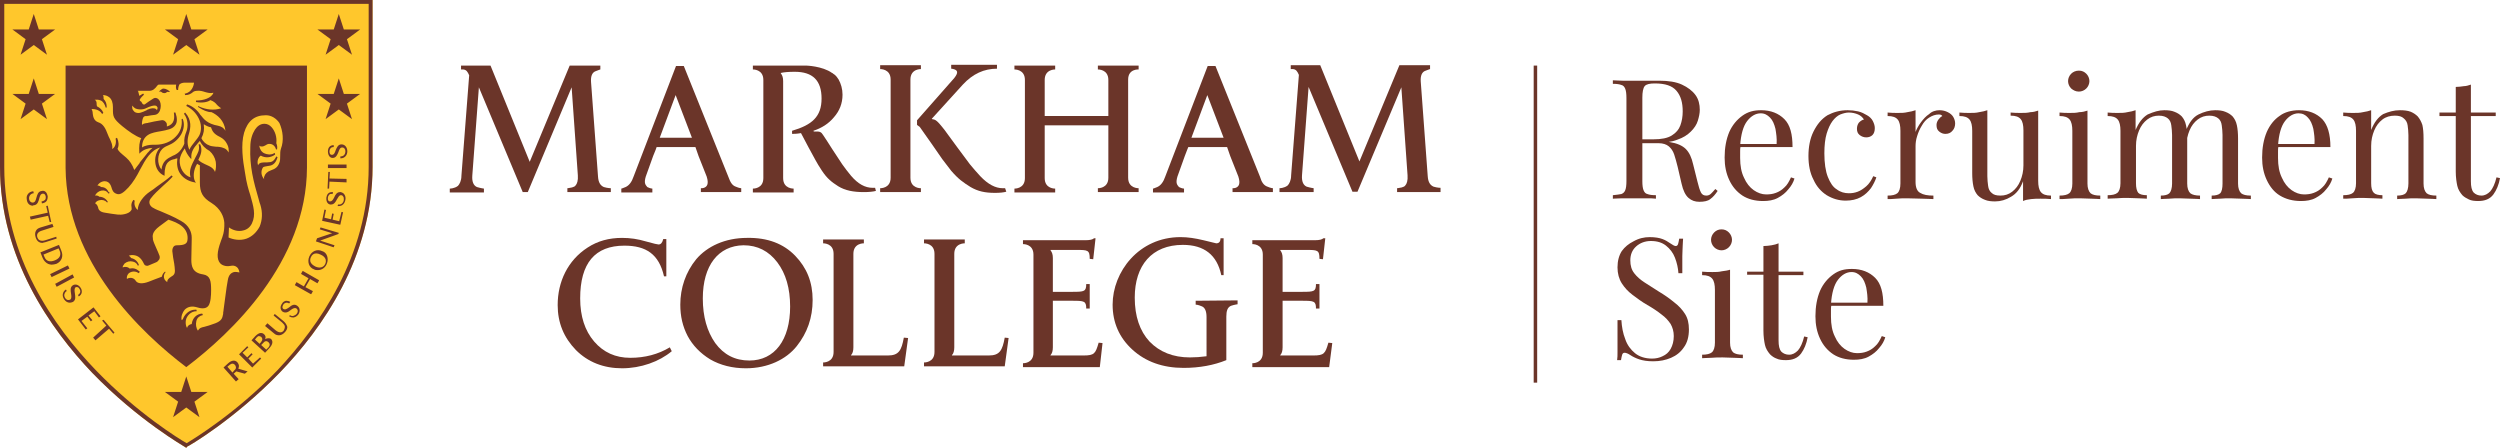
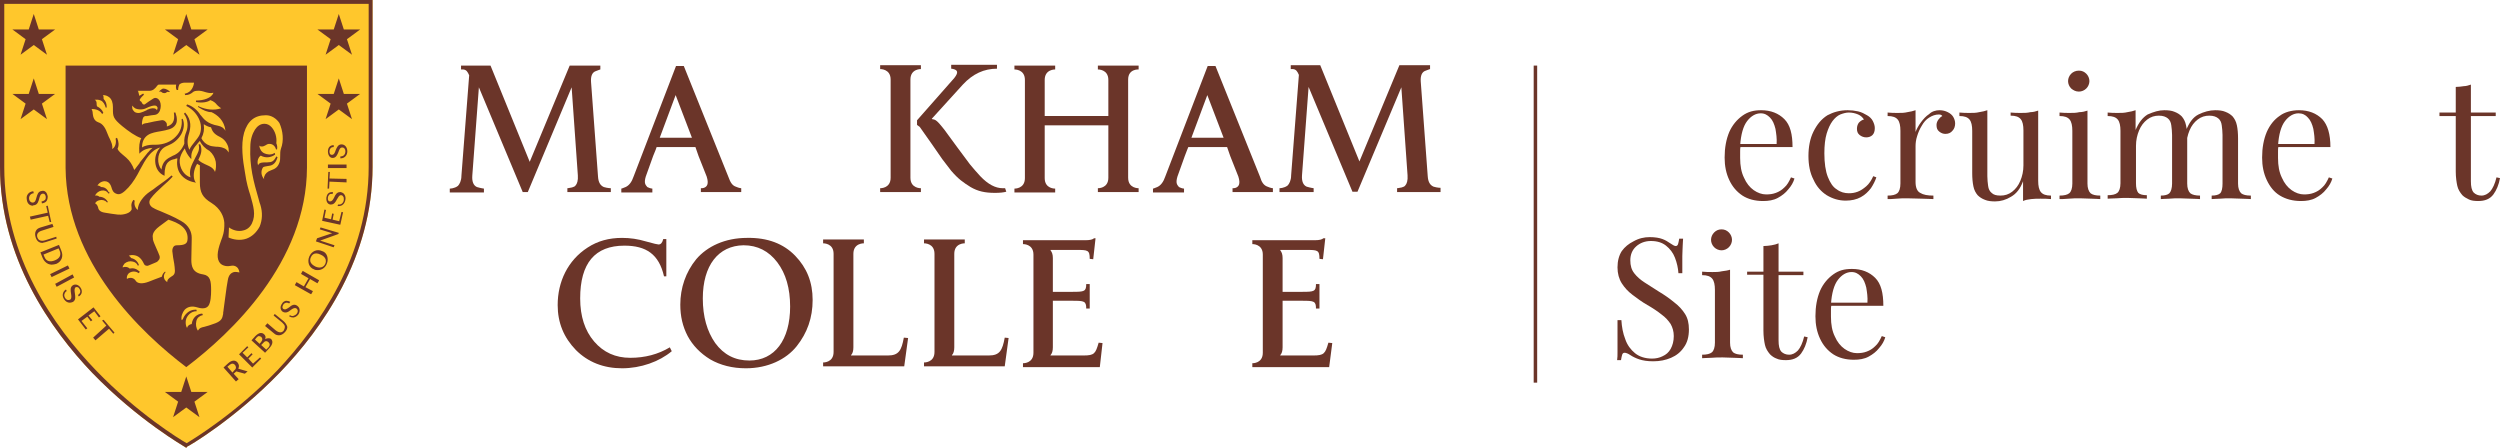
<svg xmlns="http://www.w3.org/2000/svg" version="1.0" id="Layer_2_00000155837391929135849940000013470763539009626274_" x="0px" y="0px" viewBox="0 0 644.2 115.4" style="enable-background:new 0 0 644.2 115.4;" xml:space="preserve">
  <style type="text/css">
	.st0{fill:#FFC72C;}
	.st1{fill:#6B3529;}
	.st2{enable-background:new    ;}
</style>
  <g id="DISEÑO">
    <g>
      <path class="st0" d="M48,115.4l-0.3-0.2c-0.1-0.1-12.1-6.9-23.9-19.1C13,84.8,0,66.4,0,43V0h96v43c0,23.3-13,41.7-23.9,53    c-11.8,12.2-23.7,19.1-23.9,19.1L48,115.4L48,115.4z" />
      <path class="st1" d="M259,48.5c-0.2,0-0.4,0-0.6,0c-1.9,0-3.8-1-5.8-3.1c-1-1.1-1.9-2.1-2.7-3.1l-3.2-4.3    c-1.4-1.9-2.5-3.4-3.3-4.5c-0.8-1-1.9-2.5-2.7-2.7h0c-0.2,0-0.3-0.1-0.5-0.1l-0.1-0.1l8-8.8c2.6-2.8,5.5-4.1,8.8-4.1v-1h-11.8v1    c0,0,0.3,0,0.6,0.1c1.1,0.3,1.3,0.9,0.2,2.3L236.3,31v1.2c0,0,0.6,0.4,0.7,0.5c0.8,1.1,1.8,2.6,3.1,4.4l2.7,3.9    c0.6,0.8,1.4,1.8,2.3,3c1.9,2.2,3.1,3,5,4.2c1.9,1.1,3.7,1.5,6.3,1.5c1.2,0,2.2-0.1,2.9-0.3L259,48.5L259,48.5z" />
      <path class="st1" d="M326.6,48.1c0.9,0.4,1.4,0.4,1.4,0.4v1h-10.4v-1c0.5,0,0.3,0,0.8-0.1c0.8-0.3,1.3-1,0.7-2.9l-2.1-5.3    c-0.2-0.6-0.8-2.3-0.8-2.3h-10c0,0-0.5,1.2-0.9,2.3l-1.9,5.3c-0.5,1.7-0.1,2.1,0.4,2.7c0.8,0.4,1.3,0.4,1.3,0.4v1h-8v-1    c0,0,0.2,0,1.1-0.4c0.9-0.4,1.6-1.3,2.1-2.8l10.9-28.4h2l11.5,28.6C325.1,47,325.7,47.8,326.6,48.1L326.6,48.1z M311.1,24.5    l-4.1,11h8.3L311.1,24.5z" />
      <path class="st1" d="M189.6,48.1c0.9,0.4,1.4,0.4,1.4,0.4v1h-10.4v-1c0.5,0,0.3,0,0.8-0.1c0.8-0.3,1.3-1,0.7-2.9l-2.1-5.3    c-0.2-0.6-0.8-2.3-0.8-2.3h-10c0,0-0.4,1.2-0.9,2.3l-1.9,5.3c-0.5,1.7-0.1,2.1,0.4,2.7c0.8,0.4,1.3,0.4,1.3,0.4v1h-8v-1    c0,0,0.2,0,1.1-0.4c0.9-0.4,1.6-1.3,2.1-2.8l10.9-28.4h2l11.5,28.6C188.2,47,188.7,47.8,189.6,48.1L189.6,48.1z M174.1,24.5    l-4.1,11h8.3L174.1,24.5L174.1,24.5z" />
      <path class="st1" d="M371.2,49.5h-11.2v-1c0,0,0.3,0,1.2-0.2c0.4-0.1,0.8-0.3,0.9-0.5c0.4-0.4,0.7-1.3,0.6-2.6l-1.6-22.7    l-11.3,26.9h-1.3l-11.3-27l-1.7,22.8c-0.1,1.5,0.3,2.5,1.2,2.9c1,0.3,1.8,0.4,1.8,0.4v1h-8.8v-1c0,0,1.2,0,2.1-0.7    c0.4-0.4,0.9-1.3,0.9-2.6l2-25.9c-0.4-0.9-0.7-1.4-1.5-1.5c-0.4,0-0.6,0-0.6,0v-1h7.6l10.1,24.8l10.3-24.8h7.9v1    c0,0-0.1,0-1.1,0.4c-1,0.3-1.4,1.3-1.3,2.8l1.8,24.4c0.1,1.5,0.6,2.3,1.5,2.7c1,0.3,1.8,0.3,1.8,0.3L371.2,49.5L371.2,49.5z" />
      <rect x="395.2" y="16.9" class="st1" width="0.9" height="81.7" />
      <path class="st1" d="M157.4,49.5h-11.2v-1c0,0,0.3,0,1.2-0.2c0.4-0.1,0.8-0.3,0.9-0.5c0.4-0.4,0.7-1.3,0.6-2.6l-1.6-22.7L136,49.5    h-1.3l-11.3-27l-1.7,22.8c-0.1,1.5,0.3,2.5,1.2,2.9c1,0.3,1.8,0.4,1.8,0.4v1h-8.8v-1c0,0,1.2,0,2.1-0.7c0.4-0.4,0.9-1.3,0.9-2.6    l2-25.9c-0.4-0.9-0.7-1.4-1.5-1.5c-0.4,0-0.6,0-0.6,0v-1h7.6l10.1,24.8l10.3-24.8h7.9v1c0,0-0.1,0-1.1,0.4c-1,0.3-1.4,1.3-1.3,2.8    l1.8,24.4c0.1,1.5,0.6,2.3,1.5,2.7c1,0.3,1.8,0.3,1.8,0.3L157.4,49.5L157.4,49.5z" />
      <path class="st1" d="M234.6,20.5c0-2.8,2.7-2.7,2.7-2.7v-1h-10.5v1c0,0,2.7-0.1,2.7,2.7v25.3c0,2.8-2.7,2.7-2.7,2.7v1h10.5v-1    c0,0-2.7,0.1-2.7-2.7V20.5z" />
-       <path class="st1" d="M225.5,48.4c-0.2,0-0.5,0-0.6,0c-2,0-3.8-1-5.6-3.1c-0.9-1.1-1.6-2-2.3-3l-2.5-3.8c-1-1.6-1.8-2.8-2.4-3.7    c-0.5-0.8-0.8-1-2.4-0.9l-0.1-0.2c2.1-0.7,3.9-1.8,5.3-3.5c1.4-1.6,2.2-3.5,2.2-5.8c0-1.5-0.4-2.8-1-3.9c0,0,0,0,0,0    c-0.3-0.5-0.7-1-1.1-1.3c-0.1-0.1-0.2-0.1-0.3-0.2c-0.1-0.1-0.2-0.2-0.3-0.2c-2.5-1.8-6.7-1.9-6.7-1.9H194v1c0,0,2.7-0.1,2.7,2.7    v25.3c0,2.8-2.7,2.7-2.7,2.7v1h10.5v-1c0,0-2.7,0.1-2.7-2.7V25.1l0,0v-4.2c0-0.9-0.2-1.5-0.6-2v-0.1c0.8-0.2,2-0.3,3.6-0.3    c4.6,0,6.9,2.2,6.9,6.9s-2.5,6.8-7.6,8.3v0.8c0.4,0,1.2,0,2.3-0.2c0.5,0.9,1.1,2.1,1.9,3.6l1.8,3.3c0.4,0.8,1,1.7,1.7,2.8    c1.4,2.1,2.5,2.9,4.2,4c1.8,1.1,3.9,1.5,6.6,1.5c1.3,0,2.3-0.1,3.1-0.3L225.5,48.4L225.5,48.4z" />
      <path class="st1" d="M293.4,17.9v-1h-10.5v1c0,0,2.7-0.1,2.7,2.7v9.3h-16.4v-9.3c0-2.8,2.7-2.7,2.7-2.7v-1h-10.5v1    c0,0,2.7-0.1,2.7,2.7v25.3c0,2.8-2.7,2.7-2.7,2.7v1h10.5v-1c0,0-2.7,0.1-2.7-2.7V32.3h16.4v13.5c0,2.8-2.7,2.7-2.7,2.7v1h10.5v-1    c0,0-2.7,0.1-2.7-2.7V20.5C290.7,17.7,293.4,17.9,293.4,17.9z" />
      <g>
        <path class="st1" d="M160.3,94.9c-4.8,0-8.8-1.6-11.9-4.7c-3.1-3.2-4.7-7-4.7-11.6c0-6,2.6-11.5,7.7-14.8     c2.6-1.7,5.5-2.5,8.9-2.5c2.1,0,4.1,0.3,6.1,0.9c2.1,0.6,3.1,0.8,3.3,0.8c0.6,0,1-0.5,1.2-1.4h0.8v9.6h-0.6     c-1.3-5.7-4.6-7.9-10.2-7.9c-7.6,0-11.4,4.5-11.4,13.6c0,4.6,1.2,8.3,3.6,11.1c2.4,2.8,5.5,4.2,9.3,4.2s7.2-0.9,10.2-2.7l0.5,1     C169.9,93.2,165.1,94.9,160.3,94.9L160.3,94.9z" />
        <path class="st1" d="M204.9,65.9c3,3.1,4.5,6.8,4.5,11.4s-1.4,8.5-4.1,11.9c-2.7,3.4-7.4,5.7-13.1,5.7c-3.5,0-6.6-0.8-9.2-2.3     c-2.6-1.6-4.5-3.6-5.8-6c-1.3-2.5-1.9-5.1-1.9-8.1c0-4.3,1.4-8.4,4.1-11.7c2.8-3.3,7.4-5.5,13.1-5.5     C197.8,61.2,201.9,62.8,204.9,65.9z M181.1,76.9c0,4.7,1.1,8.5,3.2,11.5c2.2,3,5.1,4.5,8.8,4.5c6.5,0,10.5-5.3,10.5-13.9     c0-4.7-1.1-8.5-3.3-11.4c-2.2-2.9-5.1-4.4-8.7-4.4C185.1,63.3,181.1,68.4,181.1,76.9L181.1,76.9z" />
-         <path class="st1" d="M318.9,77.4v1c0,0-0.8,0.1-1.7,0.4c-0.9,0.4-1.2,1.3-1.2,2.8v11.2c-3.2,1.3-6.9,2-11,2     c-5.4,0-9.8-1.6-13.2-4.7c-3.4-3.1-5.1-7-5.1-11.6c0-8.4,6.7-17.4,17.5-17.4c1.9,0,3.8,0.3,5.9,0.8c2.1,0.5,3.2,0.8,3.3,0.8     c0.7,0,1.1-0.4,1.1-1.3h0.8v9.5h-0.6c-1.1-5.2-4.4-7.8-9.9-7.8c-8,0-12.4,5.3-12.4,13.6c0,4.8,1.3,8.6,3.8,11.3     c2.6,2.7,6.1,4.1,10.4,4.1c1.4,0,2.8-0.1,4.3-0.3V81.7c0-1.5-0.4-2.5-1.3-2.8c-0.9-0.4-1.5-0.4-1.5-0.4v-1L318.9,77.4L318.9,77.4     z" />
        <path class="st1" d="M258.9,87c-0.6,3.3-1.3,4.6-4.1,4.6h-9.5v-0.1c0.4-0.4,0.6-1.1,0.6-2v0c0-5,0-22.1,0-24.1     c0-2.8,2.7-2.7,2.7-2.7v-1h-10.5v1c0,0,2.7-0.1,2.7,2.7v25.3c0,2.8-2.7,2.7-2.7,2.7v1h20.8l1-7.3L258.9,87L258.9,87z" />
        <path class="st1" d="M232.9,87c-0.6,3.3-1.3,4.6-4.1,4.6h-9.5v-0.1c0.4-0.4,0.6-1.1,0.6-2v0c0-5,0-22.1,0-24.1     c0-2.8,2.7-2.7,2.7-2.7v-1h-10.5v1c0,0,2.7-0.1,2.7,2.7v25.3c0,2.8-2.7,2.7-2.7,2.7v1H233l1-7.3L232.9,87L232.9,87z" />
        <path class="st1" d="M284.1,88.4l-1-0.1c-0.8,2.8-1.1,3.3-3.9,3.3h-8.5v-0.1c0.4-0.4,0.6-1.1,0.6-2v-12h5.1c3,0,3.5,0.1,3.5,2     h0.9v-6.3h-0.9c0,1.9-0.5,2-3.5,2h-5.1v-8.7c0-0.9-0.2-1.5-0.6-2v-0.1h6.6c3,0,3.5,0,3.5,2.3l0.9,0.1l0.6-5.4h-0.4     c-0.3,0.3-1,0.5-2.2,0.5h-16.1v1c0,0,2.7-0.1,2.7,2.7v25.3c0,2.8-2.7,2.7-2.7,2.7v1h19.8L284.1,88.4L284.1,88.4z" />
        <path class="st1" d="M343.3,88.4l-1-0.1c-0.8,2.8-1.1,3.3-3.9,3.3h-8.5v-0.1c0.4-0.4,0.6-1.1,0.6-2v-12h5.1c3,0,3.5,0.1,3.5,2     h0.9v-6.3h-0.9c0,1.9-0.5,2-3.5,2h-5.1v-8.7c0-0.9-0.2-1.5-0.6-2v-0.1h6.6c3,0,3.5,0,3.5,2.3l0.9,0.1l0.6-5.4H341     c-0.3,0.3-1,0.5-2.2,0.5h-16.1v1c0,0,2.7-0.1,2.7,2.7v25.3c0,2.8-2.7,2.7-2.7,2.7v1h19.8L343.3,88.4L343.3,88.4z" />
      </g>
      <path class="st1" d="M48,115.4l-0.3-0.2c-0.1-0.1-12.1-6.9-23.9-19.1C13,84.8,0,66.4,0,43V0h96v43c0,23.3-13,41.7-23.9,53    c-11.8,12.2-23.7,19.1-23.9,19.1L48,115.4L48,115.4z M1.1,1.1v42c0,23,12.8,41.1,23.6,52.3c10.7,11.1,21.6,17.8,23.4,18.8    c1.8-1.1,12.7-7.7,23.4-18.8C82.1,84.1,95,66,95,43v-42H1.1z M46.7,7.6h-4.2l3.4,2.5l-1.3,4l3.4-2.5l3.4,2.5l-1.3-4l3.4-2.5h-4.2    l-1.3-4L46.7,7.6L46.7,7.6z M7.4,7.6H3.2l3.4,2.5l-1.3,4l3.4-2.5l3.4,2.5l-1.3-4l3.4-2.5H10l-1.3-4L7.4,7.6L7.4,7.6z M7.4,24.2    H3.2l3.4,2.5l-1.3,4l3.4-2.5l3.4,2.5l-1.3-4l3.4-2.5H10l-1.3-4L7.4,24.2L7.4,24.2z M87.3,3.6l-1.3,4h-4.2l3.4,2.5l-1.3,4l3.4-2.5    l3.4,2.5l-1.3-4l3.4-2.5h-4.2L87.3,3.6L87.3,3.6z M87.3,20.2l-1.3,4h-4.2l3.4,2.5l-1.3,4l3.4-2.5l3.4,2.5l-1.3-4l3.4-2.5h-4.2    L87.3,20.2L87.3,20.2z M61.2,93.4c-0.6-0.7-1.5-0.6-2.4,0.2l-1.2,1.1l0,0l3.2,3.6l0,0l0.7-0.6l-1.3-1.4l0.7-0.6l2.2,0.6h0l0.7-0.6    L61.4,95C61.7,94.4,61.6,93.9,61.2,93.4L61.2,93.4z M60.8,94.7c0,0.2-0.1,0.5-0.4,0.7L59.9,96l-1.3-1.5l0.6-0.5    c0.5-0.4,1-0.4,1.4,0.1C60.7,94.2,60.8,94.5,60.8,94.7L60.8,94.7z M65.2,93.7L64,92.4l1.1-1.1l0,0L64.8,91l-1.1,1.1l-1.2-1.2    l1.5-1.4l0,0l-0.3-0.3l-2.1,2.1l0,0l3.4,3.4l0,0l2.3-2.3l0,0l-0.3-0.3L65.2,93.7L65.2,93.7z M68.3,87.4c0.3-0.6,0-1.1-0.3-1.3    c-0.2-0.2-0.5-0.3-0.7-0.3c0,0,0,0-0.1,0c-0.4,0-0.9,0.3-1.4,0.8l-1,1.1l0,0l3.5,3.2l0,0l1.2-1.3c0.8-0.9,0.9-1.7,0.3-2.3    C69.4,87.1,68.8,87.1,68.3,87.4L68.3,87.4z M69.2,89.5l-0.6,0.6l-1.3-1.2l0.6-0.6c0.4-0.5,0.9-0.5,1.3-0.1    C69.6,88.6,69.6,89,69.2,89.5L69.2,89.5z M65.7,87.5l0.4-0.5c0.2-0.2,0.4-0.4,0.6-0.4c0.2,0,0.4,0.1,0.6,0.2    c0.4,0.4,0.4,0.8,0,1.3l-0.4,0.5L65.7,87.5L65.7,87.5z M73,82.7l-2.2-1.8l0,0l-0.3,0.4l2.2,1.8c0.4,0.4,0.7,0.7,0.7,1.1    c0,0.4-0.2,0.8-0.3,1c-0.5,0.6-1.2,0.6-2.1-0.1l-2.1-1.8l0,0L68.3,84l0,0l2.3,1.9c0.4,0.4,0.9,0.5,1.3,0.5c0.5,0,1.1-0.3,1.6-0.9    c0.4-0.5,0.6-0.9,0.5-1.4C73.8,83.6,73.5,83.1,73,82.7L73,82.7z M76.6,78.8c-0.8-0.6-1.5-0.1-2.1,0.4c-0.6,0.4-1,0.7-1.5,0.4    c-0.3-0.2-0.3-0.6,0-1.1c0.2-0.3,0.4-0.4,0.7-0.5c0.3,0,0.5,0,0.8,0.2l0,0l0.3-0.4l0,0c-0.3-0.2-0.7-0.3-1.1-0.3    c-0.4,0.1-0.8,0.3-1,0.7c-0.6,0.8-0.5,1.6,0.1,2.1c0.8,0.5,1.5,0.1,2.1-0.4c0.5-0.4,1.1-0.7,1.5-0.4c0.3,0.2,0.5,0.7,0.1,1.3    c-0.2,0.3-0.6,0.5-0.9,0.6c-0.3,0.1-0.6,0-0.9-0.2l0,0l-0.2,0.3l0,0l0,0c0.3,0.2,0.6,0.3,1,0.3c0.1,0,0.2,0,0.2,0    c0.5-0.1,0.9-0.4,1.2-0.8C77.4,80.2,77.3,79.3,76.6,78.8L76.6,78.8z M78,69.8l-0.4,0.7l0,0.1l1.9,1.1l-1.2,2.1l-1.9-1.1L76,73.4    l0,0.1l4.1,2.3l0.1,0l0.4-0.7l0-0.1L78.7,74l1.2-2.1l1.9,1.1l0.4-0.7l0-0.1L78,69.8L78,69.8z M83,64.7c-1.3-0.6-2.7,0-3.3,1.4    c-0.3,0.7-0.3,1.4-0.1,2c0.2,0.6,0.7,1.1,1.3,1.3c0.3,0.2,0.7,0.2,1,0.2c1,0,1.9-0.6,2.3-1.6c0.3-0.7,0.3-1.4,0.1-2    C84.1,65.4,83.7,64.9,83,64.7L83,64.7z M81.5,65.3c0.3,0,0.7,0.1,1.1,0.3c0.7,0.3,1.1,0.7,1.3,1.2c0.1,0.4,0.1,0.8-0.1,1.2    c-0.4,0.9-1.4,1.2-2.5,0.7c-0.6-0.3-1.1-0.7-1.3-1.2c-0.1-0.4-0.1-0.8,0.1-1.2C80.4,65.6,80.9,65.3,81.5,65.3z M82.6,58.6    l-0.2,0.5l3.2,1l-3.9,1.3h0l-0.3,0.8l0,0l4.5,1.5l0.1,0l0.2-0.5l-3.7-1.2l4.7-1.7h0l0.1-0.3L82.6,58.6L82.6,58.6L82.6,58.6z     M87.4,57l-1.7-0.4l0.3-1.5v0L85.6,55l-0.3,1.5l-1.7-0.4l0.4-2v0L83.6,54L83,56.9v0l4.6,1h0.1l0.7-3.2v0L88,54.6L87.4,57L87.4,57z     M87.8,49.5c-0.1,0-0.1,0-0.2,0c-0.8,0-1.2,0.7-1.5,1.4c-0.3,0.6-0.6,1-1,1c0,0-0.1,0-0.1,0c-0.4,0-0.6-0.4-0.5-1    c0-0.3,0.2-0.5,0.3-0.7c0.2-0.2,0.5-0.3,0.8-0.2h0.1l0.1-0.5h-0.1c-0.1,0-0.2,0-0.2,0c-0.9,0-1.3,0.7-1.4,1.4    c-0.1,1,0.3,1.7,1,1.8c0.1,0,0.1,0,0.2,0c0.8,0,1.2-0.7,1.5-1.3c0.3-0.5,0.6-1.1,1-1.1c0,0,0.1,0,0.1,0c0.2,0,0.4,0.1,0.5,0.3    c0.2,0.2,0.2,0.5,0.2,0.9c-0.1,0.8-0.7,1.3-1.4,1.2h-0.1L87,53.1h0.1c0.1,0,0.2,0,0.2,0c0.9,0,1.5-0.6,1.7-1.6    c0.1-0.5,0-1-0.2-1.3C88.6,49.8,88.2,49.6,87.8,49.5L87.8,49.5z M85,44.3l-0.4,0l-0.2,4.3v0l0.4,0l0.1-1.8l4.4,0.2l0-0.9L84.9,46    L85,44.3L85,44.3z M84.5,43.3h4.8v-0.9h-4.8V43.3z M85.7,40.7c0.9,0,1.2-0.8,1.5-1.5c0.2-0.6,0.4-1.2,1-1.2c0.4,0,0.8,0.3,0.8,1    c0,0.8-0.5,1.3-1.2,1.3h-0.1v0.5h0.1c1,0,1.7-0.8,1.7-1.8s-0.6-1.8-1.5-1.8c-0.9,0-1.2,0.8-1.5,1.5c-0.2,0.6-0.4,1.2-1,1.2    c-0.4,0-0.6-0.3-0.6-0.9c0-0.5,0.3-1.1,1-1.1H86v-0.5h0c-1.1,0-1.5,0.8-1.5,1.6C84.5,40,85,40.7,85.7,40.7L85.7,40.7z M8.7,52.9    c1-0.1,1.2-1,1.4-1.7c0.2-0.7,0.3-1.2,0.9-1.3c0,0,0.1,0,0.1,0c0.4,0,0.6,0.3,0.7,0.8c0,0.3,0,0.6-0.2,0.8    c-0.2,0.2-0.4,0.3-0.8,0.4h-0.1l0.1,0.5h0.1c0.4-0.1,0.8-0.2,1.1-0.6c0.2-0.3,0.3-0.7,0.3-1.2c-0.1-0.5-0.3-1-0.6-1.2    c-0.2-0.2-0.6-0.3-0.9-0.2c-1,0.1-1.2,1-1.4,1.7c-0.2,0.7-0.3,1.2-0.9,1.3c0,0-0.1,0-0.1,0c-0.4,0-0.8-0.3-0.9-0.9    c-0.1-0.8,0.4-1.4,1.1-1.5h0.1l-0.1-0.5H8.4c-0.5,0.1-0.9,0.3-1.2,0.7c-0.3,0.4-0.4,0.8-0.3,1.4c0.1,1,0.7,1.6,1.6,1.6    C8.5,52.9,8.6,52.9,8.7,52.9L8.7,52.9z M12.8,57.2L12.8,57.2l0.4,0l-0.9-4.2v0l-0.4,0.1l0.4,1.7l-4.5,1H7.7l0.2,0.8v0l4.5-1    L12.8,57.2z M11.7,62.4l2.8-0.9l0.1,0L14.5,61l-2.8,0.9c-0.6,0.2-1.1,0.2-1.5,0c-0.4-0.2-0.5-0.6-0.6-0.8    c-0.2-0.8,0.2-1.4,1.3-1.7l2.8-0.9l0.1,0l-0.3-0.8l-3,0.9c-0.7,0.2-1.1,0.5-1.3,1c-0.2,0.4-0.2,1,0,1.6c0.2,0.6,0.5,1,0.9,1.2    c0.2,0.1,0.5,0.2,0.8,0.2C11.1,62.5,11.4,62.5,11.7,62.4L11.7,62.4z M14.5,68c1.4-0.6,1.9-2,1.3-3.4l-0.6-1.5l0,0L10.5,65l-0.1,0    l0.6,1.5c0.3,0.7,0.8,1.2,1.4,1.5c0.3,0.1,0.6,0.2,0.9,0.2C13.7,68.2,14.1,68.1,14.5,68L14.5,68z M14.1,67.1    c-1.2,0.5-2.2,0.2-2.6-0.8l-0.3-0.7l3.9-1.6l0.3,0.7C15.8,65.7,15.4,66.6,14.1,67.1L14.1,67.1z M17.9,69.2l-0.4-0.8L13,70.6    l-0.1,0l0.4,0.8L17.9,69.2L17.9,69.2z M19.1,71.5l-0.4-0.8l-4.4,2.4l-0.1,0l0.4,0.8L19.1,71.5L19.1,71.5L19.1,71.5z M20.5,74.5    c0.3,0.4,0.3,1.1-0.4,1.5l0,0l0.2,0.4l0,0c1-0.6,0.9-1.6,0.5-2.2c-0.5-0.8-1.3-1.1-2-0.7c-0.8,0.5-0.6,1.4-0.5,2.1    c0.1,0.7,0.2,1.3-0.2,1.6c-0.4,0.2-0.9,0.2-1.3-0.4c-0.2-0.3-0.3-0.7-0.2-1c0.1-0.3,0.3-0.7,0.6-0.8l0,0l-0.2-0.4l0,0    c-0.5,0.3-0.7,0.7-0.8,1.1c-0.1,0.4,0,0.9,0.3,1.4c0.4,0.6,0.9,0.9,1.5,0.9c0.3,0,0.5-0.1,0.8-0.2c0.8-0.5,0.6-1.4,0.5-2.2    c-0.1-0.7-0.2-1.2,0.2-1.6C19.9,73.9,20.3,74,20.5,74.5L20.5,74.5z M24.3,80.2l1.2,1.6l0,0l0.4-0.3l-1.8-2.3l0,0l-4,3.1l0,0l2,2.6    l0,0l0.4-0.3L21,82.7l1.5-1.1l0.9,1.2l0,0l0.4-0.3l-1-1.2L24.3,80.2L24.3,80.2z M26.7,82.4L26.7,82.4l-0.4,0.2l1.1,1.3L24,87l0,0    l0.6,0.7l3.5-3l1.1,1.3l0.3-0.3L26.7,82.4L26.7,82.4z M46.7,101h-4.2l3.4,2.5l-1.3,4L48,105l3.4,2.5l-1.3-4l3.4-2.5h-4.2l-1.3-4    L46.7,101L46.7,101z M16.9,16.9v26.4C17.1,67.6,36.5,85.9,48,94.6C59.5,85.9,79,67.6,79.1,43.2V16.9H16.9z M58.9,39.3    c-0.3-0.6-0.7-1-1.4-1.2c-0.5-0.2-1.2-0.3-1.9-0.3c-0.6-0.1-1.2-0.1-1.6-0.3c-0.9-0.3-1.7-1-2.1-1.9c0.6-1.1,0.8-2.3,0.6-3.6    c0.7,0.5,1.6,0.8,1.9,0.8l0,0.1c0.3,0.8,0.6,1.6,2.3,2.4c0.8,0.4,1.4,1,1.8,1.8C58.9,37.8,59,38.6,58.9,39.3L58.9,39.3z     M51.6,37.2L51.6,37.2l-0.4,0l0,0.1c0.3,1.3-0.2,2.1-0.8,3.2c-0.1,0.2-0.2,0.4-0.3,0.6c-0.7,1.4-1.5,2.8-1,4.6    c-1.7-0.5-2.9-2.4-2.8-4.5c0.1-1,0.6-1.9,1.2-2.8l0.1-0.1c0,0,0,0,0-0.1c0.3,1,0.8,1.8,1.4,2.5l0.3,0.3l0-0.4    C49.2,39.1,50,38,50.9,37l0,0c0.1-0.2,0.4-0.4,0.6-0.7c0.5,1.1,1.4,2,2.5,2.6c0.8,0.7,1.4,1.7,1.6,2.8c0.1,0.9,0.1,1.8-0.2,2.6    c-0.2-0.6-0.7-1.1-1.5-1.5c-1.8-0.8-2.3-1.1-2.8-1.6C51.6,40.1,52.3,38.9,51.6,37.2z M35.5,23.4C35.5,23.4,35.6,23.4,35.5,23.4    l3,0c0.9,0,1.5-0.6,2-1.3l0.1-0.1c0.1-0.2,0.3-0.2,0.5-0.2c0.9,0,2.9,0,4.3,0c-0.1,0.5-0.1,1,0.1,1.3l0,0.1l0.4,0v-0.1    c0-0.5,0.2-1.1,0.3-1.3c0.3-0.3,0.8-0.5,1.4-0.5H50c-0.1,0.9-0.6,2.4-2.2,2.8l-0.2,0l0.1,0.4h0.1c0.8,0,1.4-0.3,2.1-0.9    c0.2-0.1,0.5-0.2,0.8-0.2c0.8-0.1,1.5,0.1,2.1,0.3h0c0.7,0.2,1.4,0.4,2.2,0.2c-0.5,1.4-2.6,2-4.4,2h-0.1l0,0.4l0.1,0    c1.5,0.3,3,0,3.6-0.5c0.9,0.3,1.4,0.8,1.7,1.2v0c0.1,0.1,0.2,0.2,0.2,0.2c0,0,0.1,0.1,0.1,0.1l0,0c0.2,0.2,0.5,0.4,0.8,0.6    c-1.8,0.6-3.9,0.4-5.8-0.5l-0.1-0.1L51,27.5l0.1,0.1c1.2,0.8,2.3,1.3,3.4,1.3c1.5,0.7,3.3,2.1,3.6,4.8c-0.4-0.7-1-1.1-1.9-1.3    c-2.9-0.5-3.8-1.9-4.3-2.5l0,0c-0.1-0.1-0.1-0.2-0.2-0.2c-0.8-1.3-2.1-2.4-3.5-2.8L48,27.3c1.4,0.7,2.5,1.8,3.2,3.2    c0.7,1.4,0.8,3,0.2,4.3c-0.3,0.6-0.8,1.2-1.2,1.7c-0.5,0.7-1.1,1.3-1.4,2.1c-0.6-1.3-0.6-2.6-0.1-4.2c0.4-1.4,0.8-3.4-1-5.4    l-0.3,0.3c1.2,1.6,1,3.5,0.7,4.4c-0.5,1.3-0.7,2-0.6,3.3c0,0.1-0.8,2-2.1,2.7c-0.3,0.2-0.5,0.3-0.8,0.4h0c-1.6,0.8-2.7,1.4-3,3.6    c-1.2-1.5-1.1-4,0.2-5.3c0.5-0.5,1.2-0.8,1.9-1.1c1.2-0.5,2.3-1.5,3-2.7c0.7-1.3,0.9-2.7,0.4-3.9l0-0.1l-0.3,0.1l0,0.1    c0.2,1.6-0.3,3.2-1.5,4.4c-1.2,1.3-3.1,2.1-5.2,2.1c-0.2,0-0.3,0-0.5,0c-0.1,0-0.2,0-0.3,0c-0.8,0-2,0.2-2.7,0.7    c0-1.5,0.5-2.5,1.5-3.2c0.9-0.6,2.2-0.8,3.4-1c1.5-0.3,3-0.5,3.7-1.6c0.5-0.7,0.5-1.8,0-3.2L44.8,29c0.2,1.5,0.2,3-1.8,3.6l0-0.5    c0-0.4-0.2-0.6-0.5-0.9c-0.3-0.2-0.6-0.3-1-0.2c-1.3,0.2-2.3,0.4-3.1,0.6c-0.1,0-0.2,0-0.3,0.1l-0.2,0c-0.7,0.1-1.1,0.2-1.3,0.5    c-0.1-0.5,0.1-1.5,0.3-1.9c0.1-0.2,0.4-0.4,0.6-0.4c0.2,0,0.2,0,0.1,0l0.3,0c0.6-0.1,1.6-0.3,2-0.3c0.8-0.1,1.2-0.8,1.3-1.1    c0.3-0.8,0.3-1.7,0-2.4c-0.2-0.4-0.5-0.7-0.8-0.8c-0.3-0.1-0.6-0.1-0.9,0.1c-0.5,0.3-2,1.3-2.2,1.5c-0.2,0.1-0.5,0-0.6-0.2    l-0.3-0.5C36,26,36,25.8,36,25.7c0.2-0.5,1.1-1.3,1.1-1.3l-0.2-0.3l-1,0.6l-0.3-1.2C35.5,23.5,35.5,23.5,35.5,23.4L35.5,23.4z     M34.1,27.2c0.2,0.3,0.4,0.5,0.7,0.7c0.8,0.4,2,0.4,2.8,0c1-0.5,2.2-0.9,2.7-0.6c0.1,0.1,0.2,0.2,0.3,0.4c0,0.1,0,0.5-0.2,0.7    c0-0.1-0.1-0.2-0.2-0.3c-0.4-0.3-1.3-0.3-2.3,0.2l-0.1,0.1c-1.3,0.6-2,0.9-2.8,0.6c-0.3-0.1-0.5-0.3-0.7-0.6    C34.1,28.2,34,27.7,34.1,27.2L34.1,27.2z M23.6,28.1c0,0,0.1,0,0.2,0c1.5,0,2.2,0.8,2.4,1.1l0.1,0.2l0.3-0.3l0-0.1    c-0.3-0.7-0.8-1.2-1.6-1.6c-0.1-0.2-0.1-0.5-0.1-0.7c0-0.4-0.1-0.8-0.5-1c0.3,0,0.9-0.1,1.6,0.2c0.6,0.3,1,1,1.2,1.7l0,0.1l0.3,0    v-0.1c0-0.8-0.2-1.5-0.8-2.1c0-0.5,0-0.8-0.2-1l0,0c0.7,0,1.2,0.2,1.7,0.6c0.6,0.5,0.9,1.4,0.9,2.5c0,0.1,0,0.2,0,0.4    c0,2,0,2.5,2.4,4.5c1.6,1.3,3.4,2.6,4.9,3.1c-0.5,0.9-0.6,2.2-0.5,3.7l0,0.3l0.2-0.2c0.9-0.9,2-1.2,3.2-1.3c-0.3,0.3-0.7,0.6-1,1    c-0.2,0.2-0.4,0.4-0.6,0.7c-0.5,0.6-1.2,1.5-1.7,2.1l0,0.1c-0.6,0.7-1.1,1.5-1.4,1.8c-0.5-1.4-1.2-2.4-2-3.1l-0.1-0.1    c-1.4-1.2-2-1.6-2.2-2.3c0.4-0.8,0.3-1.8-0.1-2.7l-0.1-0.1l-0.3,0.2l0,0.1c0.2,0.9,0,2.1-0.9,2.6c0.2-0.9-0.2-1.7-0.6-2.6l0,0    c-0.2-0.4-0.4-0.8-0.5-1.1c-0.6-1.6-1.2-2.8-2.5-3.2c-1.1-0.4-1.3-1.4-1.4-2.2C23.9,28.7,23.7,28.3,23.6,28.1L23.6,28.1z     M44.4,64.7c0.1,1,0.3,2.3,0.5,3.3l0,0c0,0.3,0.1,0.6,0.1,0.8c0.2,1.6,0,2-0.9,2.5c-0.6,0.4-1,0.8-1,1.2c0,0.1,0,0.2,0,0.2    c-0.3-0.2-0.5-0.4-0.7-0.7c-0.3-0.6-0.2-1.3,0.2-1.8l0.1-0.1L42.5,70l-0.1,0.1c-0.4,0.3-0.6,0.8-0.7,1.2c-1.3,0.5-2.7,1-3.4,1.3    c-1.6,0.6-2.8,0.5-3.3-0.2c-0.4-0.7-1-0.8-1.3-0.8c0,0,0,0-0.1,0c-0.3,0-0.7,0.1-0.9,0.3c-0.1-0.6,0.1-1.1,0.5-1.5    c0.7-0.5,1.6-0.6,2.4-0.1l0.2,0.1L36,70l-0.1-0.1c-0.8-0.7-1.6-0.9-2.5-0.7c-0.5-0.5-1.3-0.5-1.8-0.3c0-0.3,0.2-0.6,0.5-1    c0.6-0.5,1.4-0.7,2.1-0.5c0.6,0.1,1.1,0.5,1.3,1l0,0.1l0.3-0.2v0c-0.3-0.9-1-1.6-2-1.8c-0.2-0.3-0.4-0.5-0.6-0.6    c0.2-0.1,0.8-0.3,1.6-0.1c1.4,0.3,2,1.6,2.3,2.2c0.2,0.5,0.9,0.6,1.2,0.4l1.9-0.8c0.3-0.1,0.6-0.4,0.8-0.7c0.2-0.3,0.2-0.7,0.1-1    c-0.2-0.6-0.5-1.2-0.8-1.9l0,0c-0.4-0.9-0.8-1.8-0.9-2.3c0-0.1,0-0.1,0-0.2l0,0c-0.1-0.7-0.3-1.7,1.7-3.2l2.3-1.7    c1.2,0.4,2.6,0.9,3.6,1.8c1,0.9,1.5,2.1,1.3,3.5c-0.1,0.9-0.8,1.3-2.6,1.3c-0.5,0-0.8,0.1-1,0.4S44.4,64.2,44.4,64.7L44.4,64.7z     M60,70.2c-0.5,0.2-1.1,0.7-1.3,2c-0.4,2-0.8,5.8-1.1,7.7v0.1c-0.1,0.4-0.1,0.7-0.1,0.9c-0.2,1.2-0.5,1.8-2,2.4    c-1.3,0.5-2.1,0.7-2.8,0.9c-0.9,0.2-1.3,0.3-1.7,1c-0.5-0.7-0.6-1.6-0.4-2.5c0.2-0.8,0.8-1.3,1.6-1.5l0.1,0l-0.2-0.4    c-1.4,0.1-2.5,1.1-2.7,2.7c-0.5,0.1-1,0.3-1.2,1c-0.4-0.6-0.4-1.5-0.3-2c0.2-1.1,1.3-2.3,2.7-2.3h0.1l-0.1-0.4c-0.1,0-0.2,0-0.3,0    c-1.6,0-2.8,1.3-3.2,2.5c-0.1,0-0.2,0.1-0.3,0.2c-0.2-0.9,0.2-2,0.8-2.7c0.8-0.8,1.9-1,3.2-0.6c0.6,0.2,2.2,0.6,2.9-0.4    c0.6-0.8,0.7-2.7,0.7-4c0-2.4-0.2-3.8-2.1-4.1c-2.7-0.4-3-2.1-3-3.8c0-0.5,0.1-3.9,0.1-5.2v-0.5c0-1.3-0.6-3.1-2.8-4.3    c-1.9-1.1-3.9-1.9-5.3-2.5c-1.1-0.4-1.8-0.8-2.1-1c-0.8-0.6-0.9-1.5-0.4-2.2c0.8-1.1,2-2.2,3.2-3.3l0,0c0.9-0.8,1.7-1.5,2.4-2.3    l0.1-0.1l-0.3-0.3l-0.1,0.1c-1,0.9-2.3,1.8-3.7,2.8h0c-0.6,0.5-1.2,0.9-1.8,1.3c-1.5,1-3.1,2.9-3.1,4.7c-0.7-0.5-1-1.5-0.8-2.3    l0-0.1l-0.3-0.2l-0.1,0.1c-0.5,0.7-0.5,1.3-0.4,1.8c0,0.3,0.1,0.6-0.1,0.8c-0.6,1-2.6,1.2-3.4,1.1c-1.1-0.1-2.1-0.3-3.4-0.5H27    c-1.4-0.2-1.6-0.9-1.7-1.2c0,0,0-0.1,0-0.1c-0.1-0.3-0.3-0.9-0.8-1.1c0.2-0.4,0.6-0.7,1.1-0.8c0.7-0.2,1.5,0,1.9,0.5l0.1,0.1    l0.2-0.2l-0.1-0.1c-0.4-0.7-1.2-1.2-2.1-1.2c-0.2-0.2-0.6-0.4-1.1-0.3c0.3-0.7,1-1.2,1.7-1.3c0.7-0.1,1.3,0.1,1.7,0.7l0.1,0.1    l0.3-0.2L28,49.5c-0.4-0.8-1-1.3-1.9-1.3h0c-0.3-0.2-0.6-0.4-1-0.4c0.6-0.9,1.4-1.1,1.8-1.1c0,0,0.1,0,0.1,0c0.7,0,1.2,0.4,1.5,1    c0.1,0.2,0.1,0.3,0.2,0.5l0,0c0.2,0.7,0.4,1.5,1.5,1.8c0.8,0.2,1.6-0.3,2.9-1.7c1.2-1.3,2.2-3,3-4.6c1.4-2.6,2.7-5,5.2-5.7    c-0.9,0.9-1.4,2.3-1.3,3.7c0.1,1.6,0.9,2.9,2.2,3.5l0.2,0.1V45c0-1.5,0.3-2.6,0.9-3.2c0.5-0.5,1.1-0.7,1.7-0.8h0    c0.2-0.1,0.5-0.2,0.7-0.2c-0.2,1.5,0,2.9,0.7,3.9c1,1.5,2.6,2.1,3.8,2.3l0.3,0.1l-0.2-0.3c-0.6-1-0.5-3,0.5-4.6    c0.2,0.1,0.4,0.3,0.7,0.4V47c0,2.6,0.7,3.9,3,5.3c2.4,1.5,3.2,3.6,3.3,5.1c0.1,2.4-0.5,3.7-0.8,4.5l-0.1,0.3    c-1,2.7-1.1,4.5-0.2,5.6c0.7,0.8,2,0.9,2.8,0.7c0.4-0.1,1-0.1,1.5,0.3c0.4,0.3,0.6,0.8,0.7,1.4C61.4,70.2,60.7,69.9,60,70.2    L60,70.2z M72.4,38.3c-0.2,0.6-0.2,1.2-0.2,1.8c0,0.6,0,1.3-0.2,1.8c-0.4,1.1-1,1.6-2.2,2c-0.9,0.3-1.5,0.9-1.7,1.6    c-0.1,0.2-0.1,0.5,0,0.7c-0.4-0.4-0.6-0.9-0.7-1.4c-0.1-0.7,0.1-1.3,0.4-1.7c0.3-0.2,0.7-0.2,1.1-0.3c1-0.1,2-0.3,2.6-2.2l0-0.1    l-0.3-0.2c0,0-0.1,0.2-0.1,0.2c-0.2,0.4-0.5,0.8-0.8,1c-0.3,0.2-0.6,0.3-1,0.3c-0.6,0.1-1.2,0-1.8,0.1c-0.2,0-0.4,0.1-0.6,0.2    c-0.1,0.1-0.2,0.1-0.2,0.2c0,0-0.1,0.1-0.1,0.1c0,0-0.1,0.1-0.1,0.2c-0.4-1.2,0.2-2.2,0.7-2.5c1.2,0.7,2.6,0.5,3.6-0.2l0.1-0.1    l-0.1-0.4l-0.2,0.1c-0.8,0.5-1.9,0.3-2.5,0c-0.7-0.3-1.2-1.1-1.3-2c0.1,0.1,0.2,0.2,0.3,0.2c0.3,0.1,0.7,0.1,1.2-0.2    c0.1,0,0.1-0.1,0.2-0.1c0.3-0.2,0.6-0.4,1.2-0.3c0.7,0.1,1.2,0.6,1.4,1.3l0,0.1l0.3,0l0-0.1c0.1-0.5,0-1-0.2-1.5    c0.2-1.5-0.3-3.1-1.2-4.1c-0.5-0.6-1.2-0.9-1.8-0.9c0,0-0.1,0-0.1,0c-1,0-1.8,0.6-2.4,1.5c-0.7,1.1-1.2,2.6-1.2,4.5    c-0.2,5,0.8,8.8,2.2,13.6c0.1,0.4,0.2,0.8,0.4,1.3c0.6,2,0.5,3.9-0.2,5.6c-0.8,1.5-2,2.6-3.4,3.1c-1.7,0.6-3.5,0.2-4.6-0.3l0-0.3    c0-0.6,0.1-1.4,0.1-2.3c1.1,0.8,2.5,1.1,3.6,0.8c1-0.2,1.8-0.8,2.3-1.8c1.1-2.3,0.4-4.4-0.4-7.3l0,0c-0.5-1.5-1-3.3-1.3-5.4    l-0.1-0.6c-0.5-2.8-1.1-7-0.2-10.1c0.9-3,2.7-4.5,5.5-4.5c0.1,0,0.2,0,0.2,0c1.3,0,2.6,0.8,3.4,2C72.9,33.7,73.2,36.2,72.4,38.3    L72.4,38.3z M41,23.6c0.2-0.3,0.5-0.5,0.8-0.7h0c0.4-0.2,1.2,0,2,0.7l0,0c0,0-0.1,0.1-0.3,0.1c-0.4-0.1-0.5,0-0.6,0.1    c0,0-0.1,0.1-0.1,0.1c-0.1,0-0.2,0.1-0.4,0.1c-0.2,0-0.5,0-0.8-0.3c-0.1-0.1-0.2-0.1-0.3-0.1c0,0,0,0-0.1,0    C41.1,23.7,41,23.6,41,23.6L41,23.6z" />
      <g>
        <g class="st2">
-           <path class="st1" d="M415.8,20.7c0.6,0,1.4,0.1,2.4,0.1c1,0,1.9,0,2.9,0c1.4,0,2.7,0,3.9,0c1.2,0,2.1,0,2.6,0      c2.3,0,4.3,0.3,5.8,1c1.5,0.7,2.7,1.6,3.5,2.7c0.8,1.1,1.1,2.4,1.1,3.8c0,0.9-0.2,1.8-0.5,2.8c-0.3,1-0.9,1.9-1.8,2.8      c-0.9,0.9-2,1.6-3.5,2.1c-1.5,0.6-3.3,0.8-5.6,0.8h-4.2v-0.9h3.7c2,0,3.6-0.3,4.7-1c1.1-0.7,1.8-1.5,2.2-2.6s0.6-2.3,0.6-3.6      c0-2.3-0.5-4-1.6-5.3c-1.1-1.3-2.9-1.9-5.6-1.9c-1.3,0-2.2,0.2-2.6,0.7s-0.6,1.5-0.6,3v21.5c0,1,0.1,1.8,0.3,2.3      c0.2,0.5,0.5,0.9,1,1c0.5,0.2,1.2,0.3,2.2,0.3v0.9c-0.7-0.1-1.5-0.1-2.5-0.1c-1,0-2,0-3,0c-1.1,0-2.2,0-3.2,0      c-1,0-1.8,0.1-2.4,0.1v-0.9c1-0.1,1.7-0.2,2.2-0.3c0.5-0.2,0.8-0.5,1-1c0.2-0.5,0.3-1.3,0.3-2.3V25.3c0-1.1-0.1-1.9-0.3-2.4      c-0.2-0.5-0.5-0.9-1-1c-0.5-0.2-1.2-0.3-2.2-0.3V20.7z M422.7,36c1.6,0.1,2.8,0.1,3.7,0.2c0.9,0.1,1.6,0.1,2.2,0.2      c0.6,0.1,1.1,0.1,1.6,0.2c1.9,0.3,3.3,0.9,4.2,1.8c0.9,0.9,1.5,2.2,1.9,4l1.1,4.4c0.3,1.3,0.6,2.2,0.9,2.8s0.8,0.8,1.4,0.8      c0.5,0,0.9-0.2,1.2-0.5c0.3-0.3,0.7-0.7,1.1-1.2l0.6,0.5c-0.6,0.9-1.2,1.6-1.9,2.1c-0.6,0.5-1.6,0.7-2.8,0.7c-1.1,0-2-0.3-2.8-1      s-1.4-1.9-1.8-3.7l-1-4.3c-0.3-1.2-0.6-2.3-0.9-3.2c-0.3-0.9-0.8-1.6-1.4-2.1c-0.6-0.5-1.5-0.8-2.6-0.8h-4.7L422.7,36z" />
          <path class="st1" d="M453.8,28.4c2.5,0,4.5,0.8,6,2.3s2.1,3.9,2.1,7.2h-15.3l0-0.8h11.2c0.1-1.4-0.1-2.7-0.3-3.9      c-0.3-1.2-0.7-2.2-1.4-2.9s-1.4-1.1-2.4-1.1c-1.3,0-2.5,0.7-3.5,2c-1,1.3-1.6,3.4-1.8,6.3l0.1,0.2c-0.1,0.4-0.1,0.9-0.1,1.4      c0,0.5,0,1,0,1.6c0,2,0.3,3.7,1,5.1c0.6,1.4,1.5,2.5,2.5,3.2c1,0.7,2.1,1.1,3.2,1.1c0.9,0,1.7-0.1,2.5-0.4      c0.8-0.3,1.5-0.7,2.2-1.4c0.7-0.6,1.2-1.5,1.7-2.6l0.9,0.3c-0.3,1-0.8,1.9-1.6,2.8c-0.7,0.9-1.6,1.6-2.7,2.2      c-1.1,0.6-2.4,0.8-3.8,0.8c-2.1,0-3.9-0.5-5.3-1.4c-1.5-1-2.6-2.3-3.4-4c-0.8-1.7-1.2-3.6-1.2-5.8c0-2.5,0.4-4.7,1.2-6.6      c0.8-1.8,2-3.2,3.4-4.2S451.9,28.4,453.8,28.4z" />
          <path class="st1" d="M476.1,28.4c0.9,0,1.8,0.1,2.7,0.3s1.6,0.6,2.3,1c0.7,0.4,1.2,0.9,1.5,1.5c0.3,0.6,0.5,1.2,0.5,1.8      c0,0.8-0.2,1.4-0.6,1.8c-0.4,0.4-1,0.6-1.6,0.6c-0.6,0-1.2-0.2-1.7-0.6c-0.5-0.4-0.7-0.9-0.7-1.6c0-0.7,0.2-1.2,0.5-1.6      c0.4-0.4,0.8-0.7,1.3-0.8c-0.3-0.5-0.8-1-1.5-1.3c-0.7-0.3-1.5-0.5-2.4-0.5c-0.7,0-1.4,0.2-2.2,0.5c-0.7,0.3-1.4,0.9-2,1.7      s-1.1,1.9-1.5,3.2s-0.6,3.1-0.6,5.1c0,2.5,0.3,4.6,0.9,6.1c0.6,1.5,1.3,2.6,2.3,3.2c0.9,0.7,2,1,3.1,1c0.8,0,1.5-0.1,2.3-0.4      c0.8-0.3,1.5-0.8,2.2-1.4c0.7-0.6,1.3-1.5,1.8-2.6l0.8,0.3c-0.3,0.9-0.8,1.9-1.4,2.8c-0.7,0.9-1.5,1.7-2.6,2.3      c-1.1,0.6-2.4,0.9-3.9,0.9c-1.8,0-3.4-0.5-4.9-1.4c-1.4-0.9-2.6-2.2-3.4-4c-0.9-1.7-1.3-3.8-1.3-6.1s0.4-4.5,1.3-6.3      s2-3.2,3.6-4.2C472.4,28.9,474.1,28.4,476.1,28.4z" />
          <path class="st1" d="M499.8,28.4c0.8,0,1.5,0.2,2.1,0.5s1.1,0.7,1.4,1.2c0.3,0.5,0.5,1.1,0.5,1.7c0,0.7-0.2,1.4-0.7,1.9      c-0.4,0.5-1,0.8-1.8,0.8c-0.6,0-1.1-0.2-1.6-0.6s-0.7-0.9-0.7-1.7c0-0.5,0.2-1,0.5-1.4c0.3-0.4,0.6-0.7,1-0.9      c-0.2-0.3-0.5-0.4-0.9-0.4c-0.9,0-1.7,0.3-2.5,0.8s-1.4,1.2-1.9,2.1c-0.5,0.8-0.9,1.7-1.2,2.7c-0.3,0.9-0.4,1.8-0.4,2.6v9.2      c0,1.4,0.4,2.4,1.2,2.8c0.8,0.5,1.9,0.7,3.4,0.7v0.9c-0.7,0-1.6-0.1-2.8-0.1s-2.5-0.1-3.9-0.1c-1,0-2,0-2.9,0.1      s-1.7,0.1-2.2,0.1v-0.9c1.2,0,2-0.2,2.5-0.6c0.5-0.4,0.8-1.3,0.8-2.5V33.7c0-1.3-0.2-2.3-0.7-2.9c-0.5-0.6-1.3-0.9-2.6-0.9V29      c0.9,0.1,1.8,0.1,2.7,0.1c0.8,0,1.6,0,2.4-0.2c0.8-0.1,1.5-0.3,2.1-0.5V34c0.3-0.8,0.8-1.7,1.4-2.5s1.3-1.6,2.1-2.1      C497.8,28.7,498.8,28.4,499.8,28.4z" />
          <path class="st1" d="M525.2,28.5v18.1c0,1.3,0.2,2.3,0.7,2.9s1.3,0.9,2.6,0.9v0.9c-0.9-0.1-1.8-0.1-2.7-0.1      c-0.8,0-1.6,0-2.4,0.1c-0.8,0.1-1.5,0.2-2.1,0.5v-5.1c-0.7,1.9-1.7,3.2-3.1,4c-1.3,0.8-2.7,1.2-4.1,1.2c-1,0-1.9-0.1-2.6-0.4      c-0.8-0.3-1.4-0.7-1.9-1.2c-0.5-0.6-0.9-1.3-1.1-2.3s-0.3-2.1-0.3-3.4V33.7c0-1.3-0.2-2.3-0.7-2.9s-1.3-0.9-2.6-0.9V29      c0.9,0.1,1.8,0.1,2.7,0.1c0.8,0,1.6,0,2.4-0.2c0.8-0.1,1.5-0.3,2.1-0.5v17c0,0.9,0.1,1.7,0.2,2.5c0.1,0.8,0.4,1.4,0.9,1.8      c0.5,0.5,1.2,0.7,2.3,0.7c1.1,0,2.1-0.3,3-1c0.9-0.7,1.6-1.6,2.1-2.8c0.5-1.2,0.8-2.5,0.8-4v-9c0-1.3-0.2-2.3-0.7-2.9      s-1.3-0.9-2.6-0.9V29c0.9,0.1,1.8,0.1,2.7,0.1c0.8,0,1.6,0,2.4-0.2C523.9,28.9,524.6,28.7,525.2,28.5z" />
          <path class="st1" d="M537.9,28.5v18.8c0,1.2,0.3,2,0.8,2.5c0.5,0.4,1.3,0.6,2.5,0.6v0.9c-0.5,0-1.2-0.1-2.2-0.1s-2-0.1-3-0.1      c-1,0-2,0-3,0.1s-1.8,0.1-2.3,0.1v-0.9c1.2,0,2-0.2,2.5-0.6c0.5-0.4,0.8-1.3,0.8-2.5V33.7c0-1.3-0.2-2.3-0.7-2.9      s-1.3-0.9-2.6-0.9V29c0.9,0.1,1.8,0.1,2.7,0.1c0.8,0,1.6,0,2.4-0.2C536.6,28.9,537.3,28.7,537.9,28.5z M535.7,18.2      c0.8,0,1.4,0.3,1.9,0.8c0.5,0.5,0.8,1.2,0.8,1.9s-0.3,1.4-0.8,1.9c-0.5,0.5-1.2,0.8-1.9,0.8c-0.8,0-1.4-0.3-2-0.8      c-0.5-0.5-0.8-1.2-0.8-1.9s0.3-1.4,0.8-1.9S534.9,18.2,535.7,18.2z" />
          <path class="st1" d="M557.7,28.4c1,0,1.9,0.1,2.6,0.4c0.8,0.3,1.4,0.7,1.9,1.2c0.5,0.6,0.9,1.3,1.1,2.3c0.2,0.9,0.3,2.1,0.3,3.4      v11.6c0,1.2,0.3,2,0.8,2.5c0.5,0.4,1.4,0.6,2.5,0.6v0.9c-0.5,0-1.2-0.1-2.3-0.1c-1,0-2-0.1-2.9-0.1s-1.9,0-2.8,0.1      c-0.9,0-1.6,0.1-2.1,0.1v-0.9c1,0,1.8-0.2,2.2-0.6c0.4-0.4,0.7-1.3,0.7-2.5V34.8c0-0.9-0.1-1.7-0.2-2.5s-0.4-1.4-0.9-1.8      s-1.2-0.7-2.3-0.7c-1.1,0-2.1,0.3-3,1s-1.6,1.6-2.1,2.8c-0.5,1.2-0.8,2.5-0.8,4v9.6c0,1.2,0.2,2,0.6,2.5      c0.4,0.4,1.2,0.6,2.2,0.6v0.9c-0.5,0-1.1-0.1-2.1-0.1c-0.9,0-1.8-0.1-2.8-0.1s-1.9,0-2.9,0.1c-1,0-1.8,0.1-2.3,0.1v-0.9      c1.2,0,2-0.2,2.5-0.6c0.5-0.4,0.8-1.3,0.8-2.5V33.7c0-1.3-0.2-2.3-0.7-2.9c-0.5-0.6-1.3-0.9-2.6-0.9V29c0.9,0.1,1.8,0.1,2.7,0.1      c0.8,0,1.6,0,2.4-0.2c0.8-0.1,1.5-0.3,2.1-0.5v5.1c0.8-1.9,1.8-3.2,3.1-4C555,28.8,556.3,28.4,557.7,28.4z M570.8,28.4      c1,0,1.9,0.1,2.6,0.4c0.8,0.3,1.4,0.7,1.9,1.2c0.5,0.6,0.9,1.3,1.1,2.3c0.2,0.9,0.3,2.1,0.3,3.4v11.6c0,1.2,0.3,2,0.8,2.5      c0.5,0.4,1.3,0.6,2.5,0.6v0.9c-0.5,0-1.2-0.1-2.3-0.1s-2-0.1-2.9-0.1s-1.9,0-2.8,0.1c-0.9,0-1.6,0.1-2.1,0.1v-0.9      c1,0,1.8-0.2,2.2-0.6c0.4-0.4,0.6-1.3,0.6-2.5V34.8c0-0.9-0.1-1.7-0.2-2.5c-0.1-0.8-0.4-1.4-0.9-1.8s-1.2-0.7-2.3-0.7      c-1.1,0-2.1,0.3-3,1c-0.9,0.7-1.6,1.6-2.1,2.8c-0.5,1.2-0.8,2.5-0.8,4l-0.1-4c0.8-2,1.8-3.4,3.2-4.1S569.4,28.4,570.8,28.4z" />
          <path class="st1" d="M592.4,28.4c2.5,0,4.5,0.8,6,2.3c1.4,1.5,2.1,3.9,2.1,7.2h-15.3l0-0.8h11.2c0.1-1.4-0.1-2.7-0.3-3.9      c-0.3-1.2-0.7-2.2-1.4-2.9c-0.6-0.7-1.4-1.1-2.4-1.1c-1.3,0-2.5,0.7-3.5,2c-1,1.3-1.6,3.4-1.8,6.3l0.1,0.2      c-0.1,0.4-0.1,0.9-0.1,1.4c0,0.5,0,1,0,1.6c0,2,0.3,3.7,1,5.1c0.6,1.4,1.5,2.5,2.5,3.2s2.1,1.1,3.2,1.1c0.9,0,1.7-0.1,2.5-0.4      c0.8-0.3,1.5-0.7,2.2-1.4c0.7-0.6,1.2-1.5,1.7-2.6l0.9,0.3c-0.3,1-0.8,1.9-1.6,2.8c-0.7,0.9-1.6,1.6-2.7,2.2s-2.4,0.8-3.8,0.8      c-2.1,0-3.9-0.5-5.4-1.4s-2.6-2.3-3.4-4c-0.8-1.7-1.2-3.6-1.2-5.8c0-2.5,0.4-4.7,1.2-6.6c0.8-1.8,1.9-3.2,3.4-4.2      C588.7,28.9,590.5,28.4,592.4,28.4z" />
-           <path class="st1" d="M618.4,28.4c1.1,0,2,0.1,2.8,0.4c0.7,0.3,1.3,0.7,1.8,1.2c0.5,0.6,0.9,1.3,1.2,2.2c0.2,0.9,0.3,2,0.3,3.5      v11.6c0,1.2,0.3,2,0.8,2.5c0.5,0.4,1.3,0.6,2.5,0.6v0.9c-0.5,0-1.2-0.1-2.3-0.1c-1,0-2-0.1-2.9-0.1c-1,0-1.9,0-2.8,0.1      c-0.9,0-1.6,0.1-2.1,0.1v-0.9c1,0,1.8-0.2,2.2-0.6c0.4-0.4,0.7-1.3,0.7-2.5V34.8c0-0.9-0.1-1.7-0.2-2.5s-0.5-1.4-1-1.8      c-0.5-0.5-1.3-0.7-2.3-0.7c-1.2,0-2.3,0.3-3.2,1c-0.9,0.7-1.6,1.6-2.1,2.8c-0.5,1.2-0.8,2.5-0.8,4v9.6c0,1.2,0.2,2,0.7,2.5      c0.4,0.4,1.2,0.6,2.2,0.6v0.9c-0.5,0-1.1-0.1-2.1-0.1s-1.8-0.1-2.8-0.1s-1.9,0-2.9,0.1s-1.8,0.1-2.3,0.1v-0.9      c1.2,0,2-0.2,2.5-0.6c0.5-0.4,0.8-1.3,0.8-2.5V33.7c0-1.3-0.2-2.3-0.7-2.9s-1.3-0.9-2.6-0.9V29c0.9,0.1,1.8,0.1,2.7,0.1      c0.8,0,1.6,0,2.4-0.2c0.8-0.1,1.5-0.3,2.1-0.5v5.1c0.8-2,1.8-3.3,3.1-4.1C615.5,28.8,616.9,28.4,618.4,28.4z" />
        </g>
      </g>
      <g>
        <g class="st2">
          <path class="st1" d="M636.7,21.8v7.2h6.4v0.9h-6.4v16.8c0,1.4,0.2,2.3,0.7,2.9c0.5,0.5,1.2,0.8,2,0.8c0.9,0,1.6-0.4,2.3-1.1      c0.6-0.7,1.2-1.9,1.6-3.6l0.9,0.2c-0.3,1.7-0.9,3.1-1.7,4.2c-0.9,1.2-2.2,1.7-3.9,1.7c-1,0-1.8-0.1-2.4-0.4s-1.2-0.6-1.7-1.1      c-0.6-0.7-1.1-1.5-1.3-2.4c-0.2-0.9-0.4-2.2-0.4-3.7V29.9h-4.2v-0.9h4.2v-6.6c0.7,0,1.4-0.1,2.1-0.2      C635.5,22.2,636.1,22,636.7,21.8z" />
        </g>
      </g>
      <g>
        <g class="st2">
          <path class="st1" d="M425.1,61.1c1.4,0,2.5,0.2,3.3,0.5s1.4,0.7,2,1.1c0.3,0.2,0.6,0.4,0.8,0.5c0.2,0.1,0.4,0.2,0.6,0.2      c0.3,0,0.5-0.2,0.6-0.5c0.1-0.3,0.2-0.8,0.3-1.4h1c0,0.5-0.1,1.1-0.1,1.8c0,0.7-0.1,1.6-0.1,2.7c0,1.1,0,2.6,0,4.4h-1      c-0.1-1.4-0.4-2.7-0.9-4c-0.5-1.3-1.3-2.3-2.3-3.1c-1-0.8-2.3-1.2-3.9-1.2c-1.5,0-2.8,0.5-3.8,1.4c-1,0.9-1.5,2.1-1.5,3.6      c0,1.3,0.3,2.4,1,3.3c0.7,0.9,1.6,1.7,2.7,2.4c1.1,0.7,2.3,1.5,3.6,2.3c1.5,0.9,2.8,1.8,4,2.8c1.2,0.9,2.1,1.9,2.8,3      c0.7,1.1,1,2.4,1,4c0,1.8-0.4,3.4-1.3,4.6c-0.8,1.2-1.9,2.1-3.3,2.7c-1.4,0.6-2.9,0.9-4.6,0.9c-1.5,0-2.7-0.2-3.6-0.5      c-0.9-0.3-1.7-0.7-2.3-1.1c-0.6-0.4-1.1-0.6-1.5-0.6c-0.3,0-0.5,0.2-0.6,0.5s-0.2,0.8-0.3,1.4h-1c0.1-0.6,0.1-1.3,0.1-2.1      s0-1.9,0-3.2c0-1.3,0-3,0-5h1c0.1,1.7,0.4,3.4,1,4.9c0.5,1.5,1.4,2.7,2.5,3.6c1.1,0.9,2.6,1.4,4.4,1.4c1,0,1.9-0.2,2.7-0.6      c0.9-0.4,1.6-1,2.1-1.9c0.5-0.9,0.8-2,0.8-3.3c0-1.2-0.3-2.2-0.8-3.1c-0.6-0.9-1.3-1.7-2.4-2.5c-1-0.8-2.2-1.6-3.6-2.4      c-1.4-0.8-2.6-1.7-3.8-2.6c-1.2-0.9-2.1-1.9-2.8-3c-0.7-1.1-1.1-2.5-1.1-4.1c0-1.7,0.4-3.1,1.1-4.2c0.8-1.1,1.8-1.9,3-2.5      C422.3,61.4,423.7,61.1,425.1,61.1z" />
          <path class="st1" d="M445.8,69.5v18.8c0,1.2,0.3,2,0.8,2.5c0.5,0.4,1.3,0.6,2.5,0.6v0.9c-0.5,0-1.2-0.1-2.2-0.1      c-1,0-2-0.1-3-0.1c-1,0-2,0-3,0.1c-1,0-1.8,0.1-2.3,0.1v-0.9c1.2,0,2-0.2,2.5-0.6c0.5-0.4,0.8-1.3,0.8-2.5V74.7      c0-1.3-0.2-2.3-0.7-2.9c-0.5-0.6-1.3-0.9-2.6-0.9v-0.9c0.9,0.1,1.8,0.1,2.7,0.1c0.8,0,1.6,0,2.4-0.2      C444.5,69.8,445.2,69.7,445.8,69.5z M443.6,59.1c0.8,0,1.4,0.3,1.9,0.8s0.8,1.2,0.8,1.9s-0.3,1.4-0.8,1.9      c-0.5,0.5-1.2,0.8-1.9,0.8s-1.4-0.3-1.9-0.8c-0.5-0.5-0.8-1.2-0.8-1.9s0.3-1.4,0.8-1.9C442.2,59.4,442.8,59.1,443.6,59.1z" />
          <path class="st1" d="M458.3,62.7V70h6.4v0.9h-6.4v16.8c0,1.4,0.2,2.3,0.7,2.9c0.5,0.5,1.2,0.8,2,0.8c0.9,0,1.6-0.4,2.3-1.1      c0.6-0.7,1.2-1.9,1.6-3.6l0.9,0.2c-0.3,1.7-0.9,3.1-1.7,4.2c-0.9,1.2-2.2,1.7-3.9,1.7c-1,0-1.8-0.1-2.4-0.4      c-0.6-0.2-1.2-0.6-1.7-1.1c-0.6-0.7-1.1-1.5-1.3-2.4c-0.2-0.9-0.4-2.2-0.4-3.7V70.8h-4.2V70h4.2v-6.6c0.7,0,1.4-0.1,2.1-0.2      C457.2,63.1,457.8,62.9,458.3,62.7z" />
          <path class="st1" d="M477.2,69.3c2.5,0,4.5,0.8,6,2.3s2.1,3.9,2.1,7.2H470l0-0.8h11.2c0.1-1.4-0.1-2.7-0.3-3.9      c-0.3-1.2-0.7-2.2-1.4-2.9s-1.4-1.1-2.4-1.1c-1.3,0-2.5,0.7-3.5,2c-1,1.3-1.6,3.4-1.8,6.3l0.1,0.2c-0.1,0.4-0.1,0.9-0.1,1.4      c0,0.5,0,1,0,1.6c0,2,0.3,3.7,1,5.1c0.6,1.4,1.5,2.5,2.5,3.2c1,0.7,2.1,1.1,3.2,1.1c0.9,0,1.7-0.1,2.5-0.4      c0.8-0.3,1.5-0.7,2.2-1.4c0.7-0.6,1.2-1.5,1.7-2.6l0.9,0.3c-0.3,1-0.8,1.9-1.6,2.8c-0.7,0.9-1.6,1.6-2.7,2.2      c-1.1,0.6-2.4,0.8-3.8,0.8c-2.1,0-3.9-0.5-5.3-1.4c-1.5-1-2.6-2.3-3.4-4c-0.8-1.7-1.2-3.6-1.2-5.8c0-2.5,0.4-4.7,1.2-6.6      c0.8-1.8,2-3.2,3.4-4.2S475.2,69.3,477.2,69.3z" />
        </g>
      </g>
    </g>
  </g>
</svg>